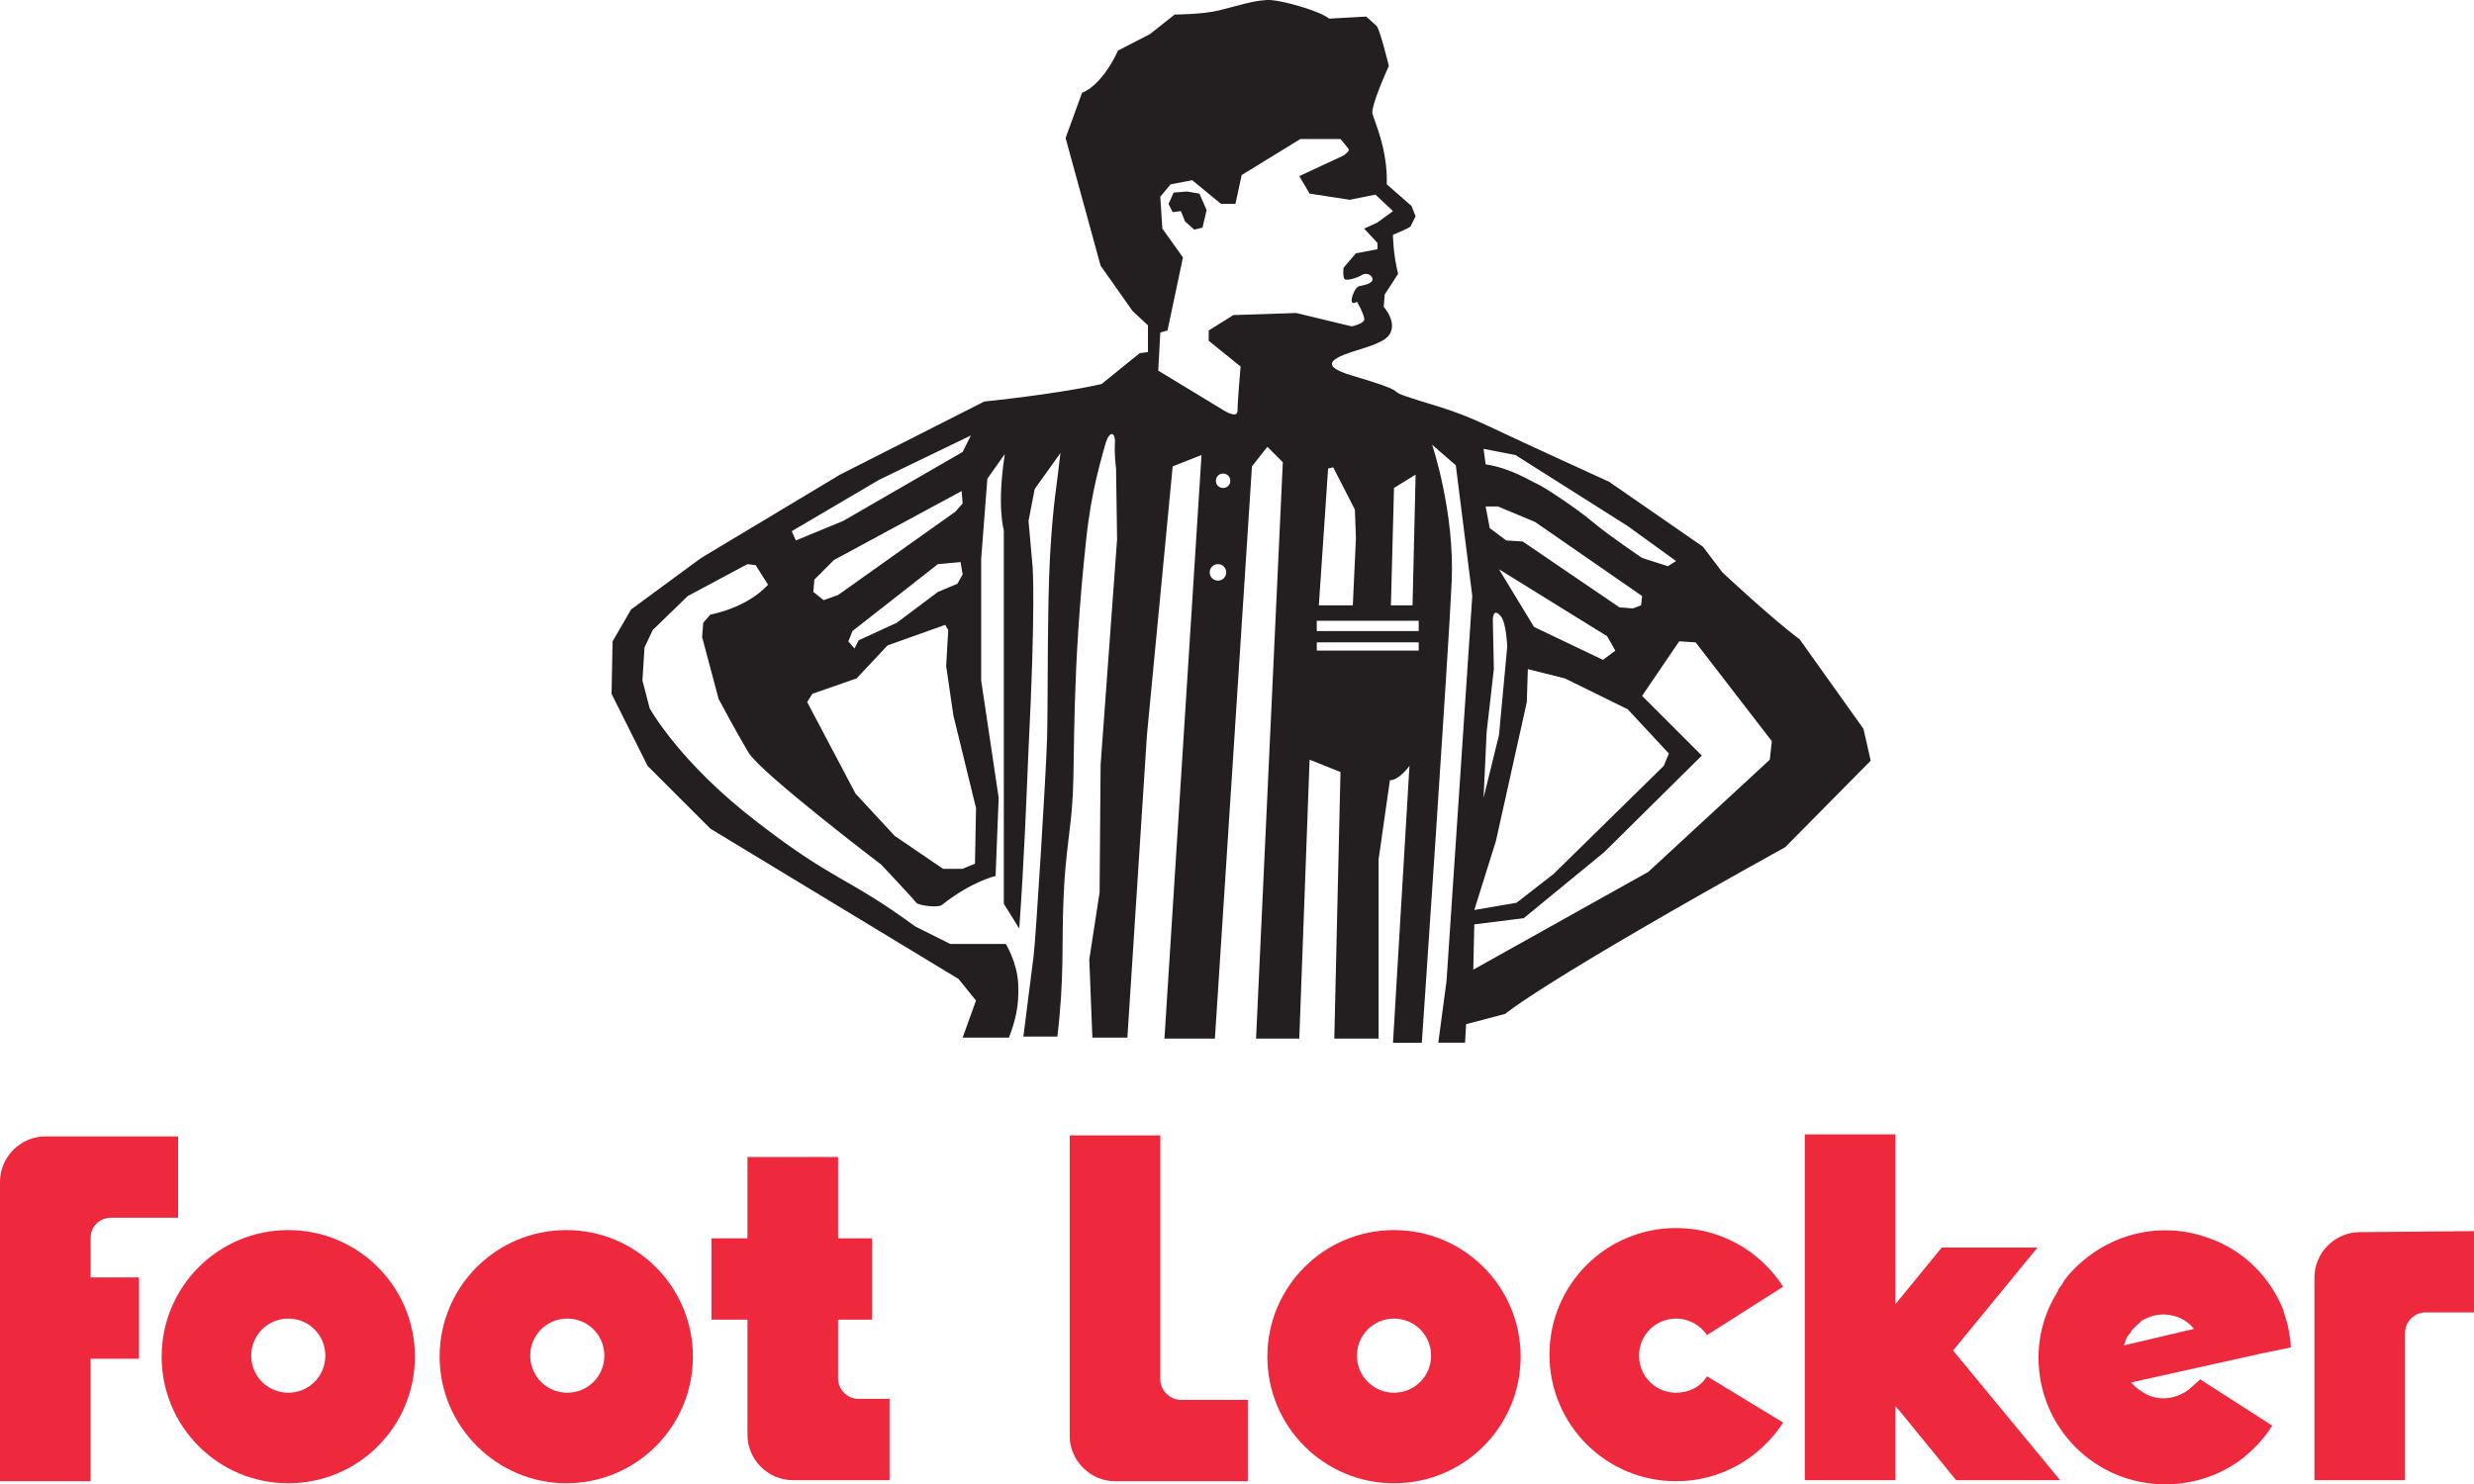
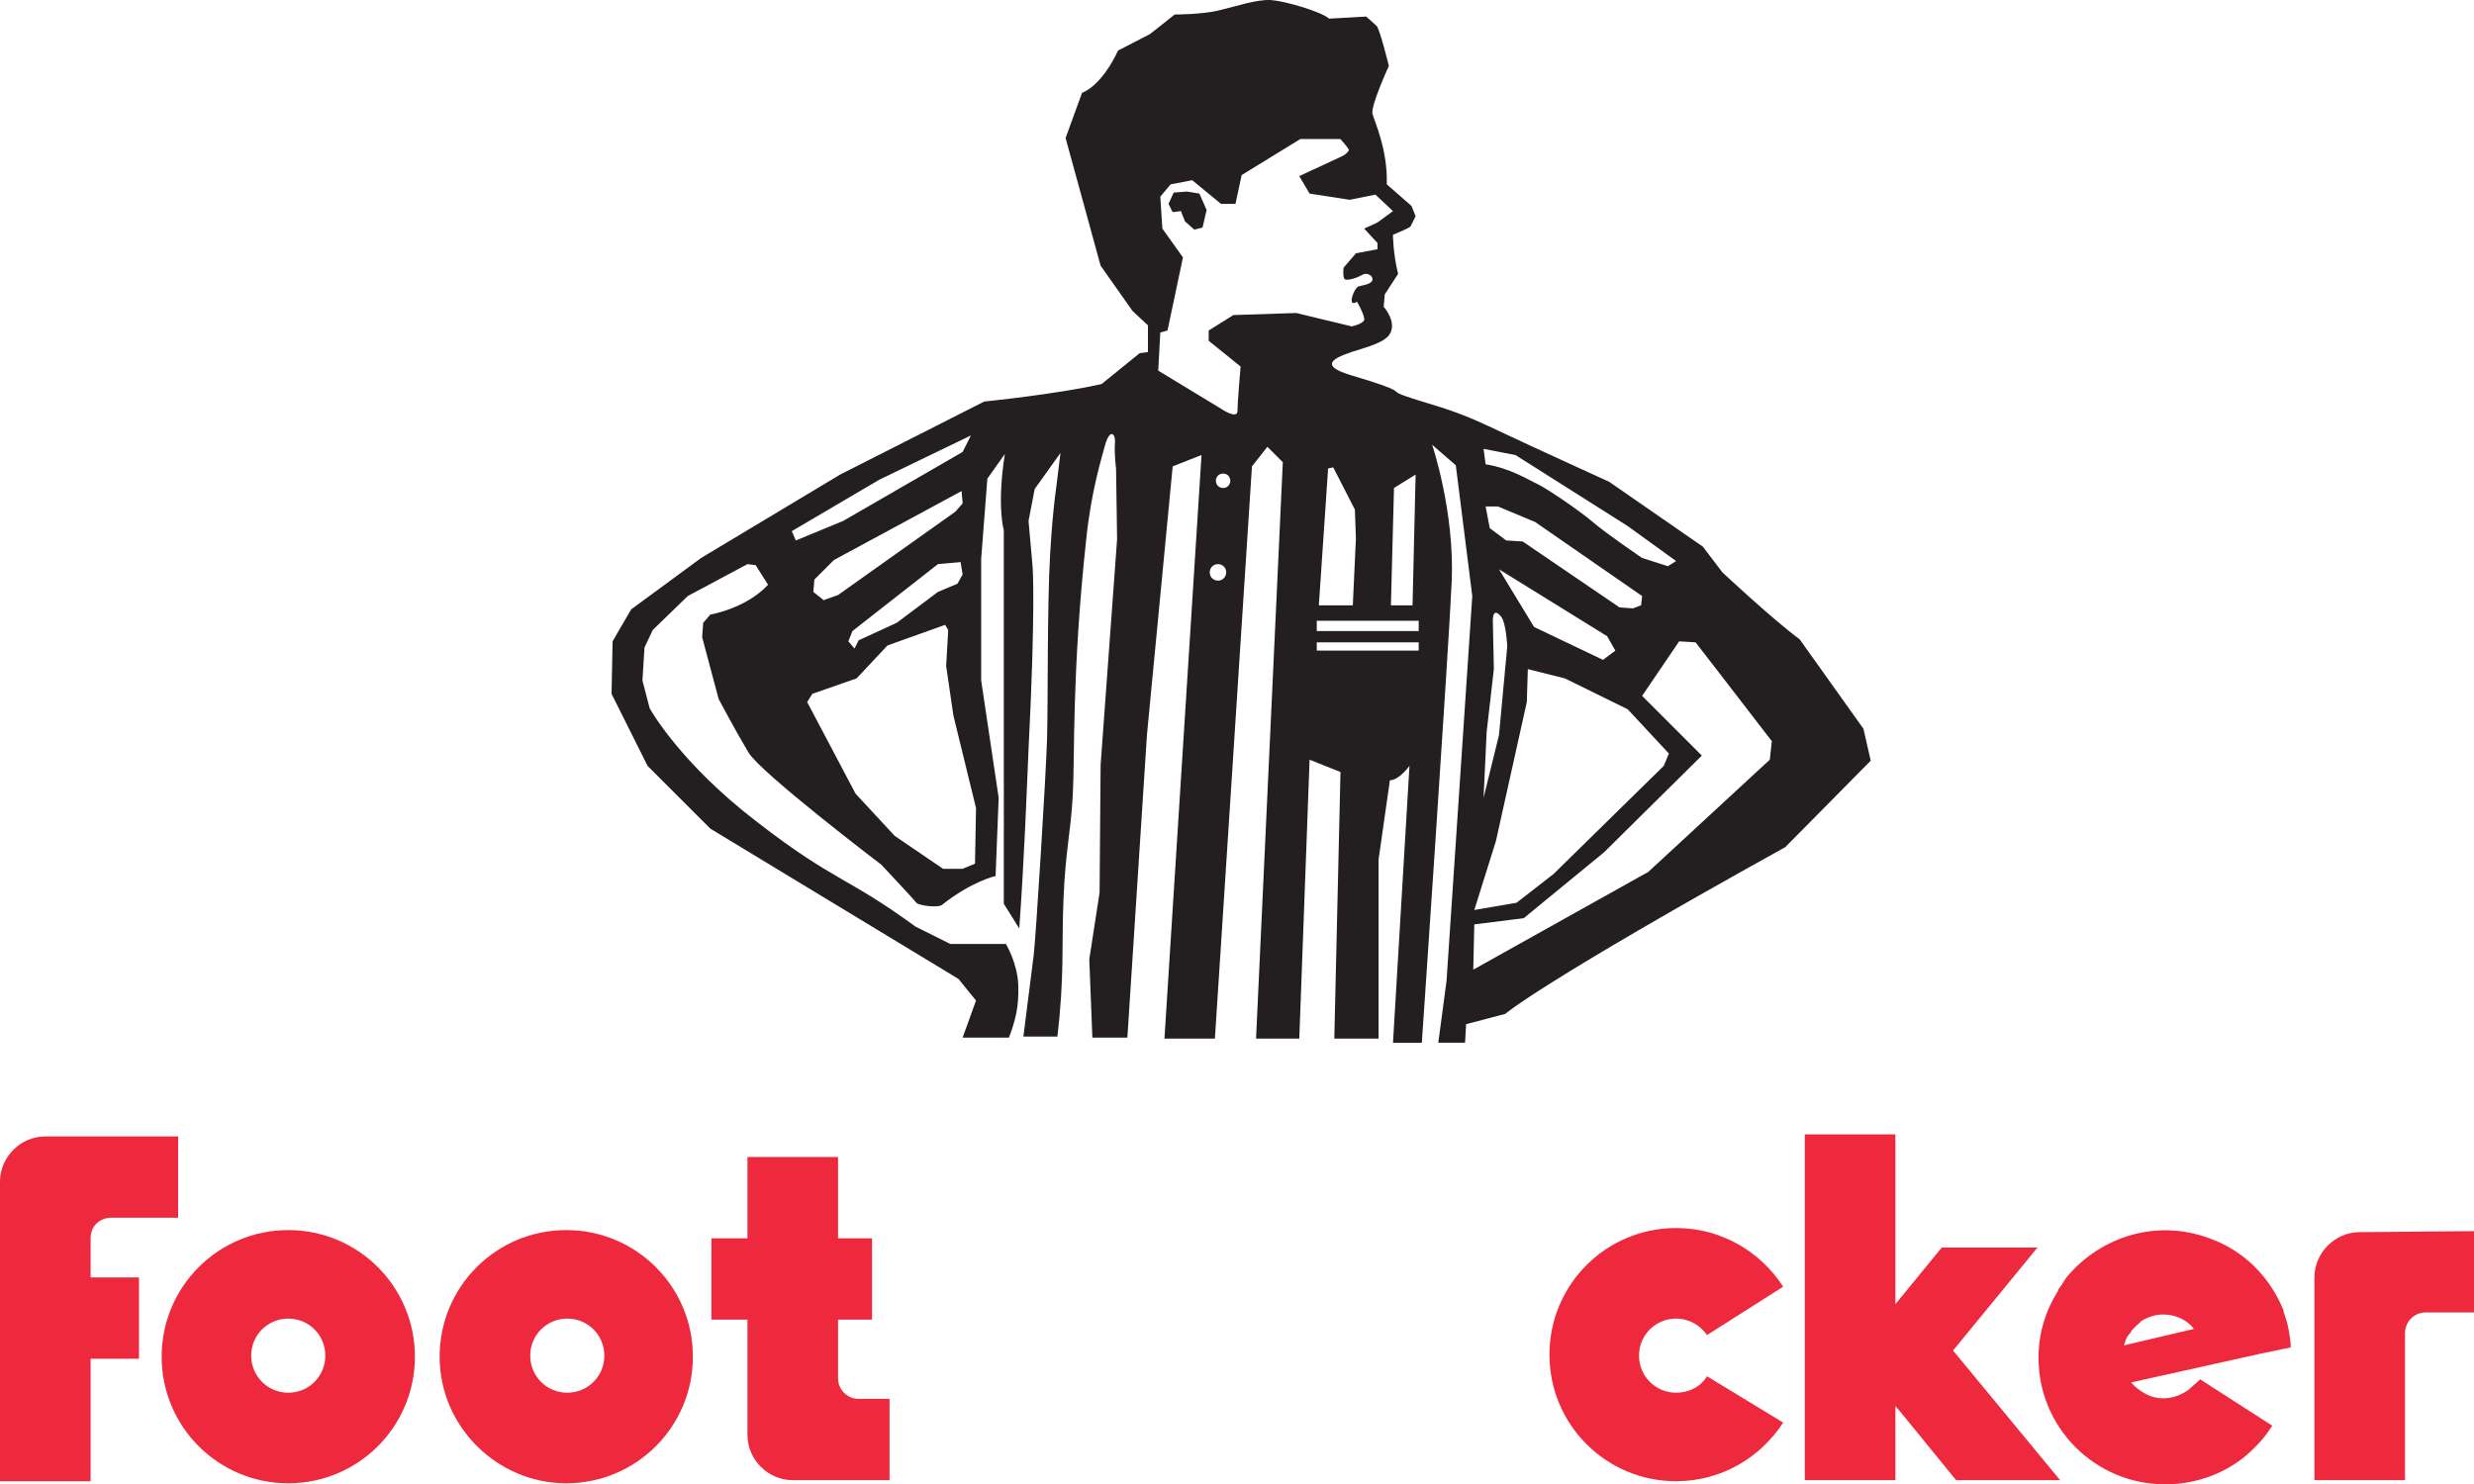
<svg xmlns="http://www.w3.org/2000/svg" xmlns:ns1="http://sodipodi.sourceforge.net/DTD/sodipodi-0.dtd" xmlns:ns2="http://www.inkscape.org/namespaces/inkscape" version="1.1" id="svg3336" ns1:docname="Foot Locker.svg" ns2:version="0.91 r13725" x="0px" y="0px" width="558.324px" height="335.065px" viewBox="-445.773 -262.556 558.324 335.065" enable-background="new -445.773 -262.556 558.324 335.065" xml:space="preserve">
  <path id="path4070" ns2:connector-curvature="0" fill="#231F20" d="M-25.23-98.033l-14.406-20.214  c-6.272-4.647-17.427-15.103-17.427-15.103l-4.415-5.809l-21.144-14.638c0,0-18.354-8.364-27.185-12.546  c-8.829-4.183-13.477-4.88-19.285-6.97c-3.253-1.163,1.161-0.697-11.385-4.415c-8.829-2.557-3.485-4.415,1.858-6.041  c5.344-1.627,6.738-2.789,6.972-4.88c0.232-2.324-1.859-4.647-1.859-4.647l0.232-2.788l3.021-4.647  c-1.163-4.647-1.163-8.829-1.163-8.829c3.485-1.394,3.95-1.858,3.95-1.858l1.161-2.323l-0.929-2.324l-5.576-4.879  c0.232-7.899-2.787-14.172-3.252-16.031c-0.232-2.091,3.717-10.688,3.717-10.688s-2.091-8.596-2.787-9.062l-2.324-2.091  l-8.363,0.465c-1.858-1.626-9.991-3.95-13.012-4.183c-3.252-0.232-7.896,1.394-11.846,2.324c-3.718,0.929-9.991,0.929-9.991,0.929  l-5.576,4.415l-7.203,3.718c-3.949,8.363-8.131,9.525-8.131,9.525l-3.718,10.223l7.9,28.812l7.202,10.224l3.485,3.253v6.041  l-1.858,0.232l-8.597,6.97c-10.224,2.324-26.487,3.95-26.487,3.95l-32.529,16.496l-31.366,18.82l-15.8,11.617l-4.183,7.204  l-0.232,11.85l8.133,16.264l14.172,14.174l55.995,33.923l3.95,4.88l-3.02,8.363h10.455c1.394-3.717,2.323-6.97,2.091-12.082  c-0.232-4.88-2.787-9.062-2.787-9.062h-12.547l-7.899-3.95c-15.568-11.385-18.123-9.991-35.549-23.467  c-17.659-13.477-24.396-25.79-24.396-25.79l-1.626-6.274l0.463-7.435l1.859-3.95l7.899-7.667l13.477-7.203l1.858,0.232l2.788,4.415  c-4.88,5.344-13.012,6.739-13.012,6.739l-1.626,1.858l-0.232,3.253l3.718,13.94c0,0,3.95,7.436,6.738,12.083  c2.789,4.647,29.973,25.326,29.973,25.326s7.435,7.9,7.9,8.597c0.696,0.697,5.111,1.162,5.809,0.465  c6.737-5.344,12.082-6.507,12.082-6.507l0.696-17.658l-3.95-26.488v-27.417l1.395-18.122l3.949-5.577  c-1.858,11.851-0.232,17.194-0.232,17.194v84.341l3.485,5.576c1.161-16.265,1.626-29.741,2.091-40.429  c1.627-32.063,0.929-41.125,0.929-41.125l-0.929-10.455l1.395-7.202l5.809-8.133c-0.931,8.364-1.626,10.92-2.324,22.771  c-0.696,11.85-0.464,33.457-0.696,41.59c-0.232,8.365-2.556,45.308-3.02,49.025c-0.465,3.717-2.324,18.354-2.324,18.354h7.668  c1.626-13.709,0.93-20.446,1.394-31.366c0.465-10.92,1.626-14.638,2.091-23.235c0.466-8.597-0.232-27.649,3.021-57.622  c1.161-11.152,3.485-18.355,4.415-21.842c0.929-2.787,2.091-2.323,2.091-0.232c-0.232,2.788,0.232,6.042,0.232,6.042l0.232,16.031  l-3.717,50.884l-0.232,28.811l-2.324,15.103l0.696,17.659h7.9l4.415-68.311l5.809-60.642l6.506-2.557l-8.365,131.74h11.386  l8.363-129.186l3.481-4.415l3.485,3.485l-6.042,130.113h9.759l2.324-62.966l6.97,2.787l-1.394,60.178h9.991v-40.429l2.557-17.892  c2.091,0,4.415-3.252,4.415-3.252l-3.718,62.501h6.506c0,0,6.042-88.291,6.739-104.091c0.696-15.801-4.415-30.902-4.415-30.902  l5.344,4.647l3.718,29.507l-5.81,86.897l-1.858,13.94h6.041l0.232-4.183l8.829-2.324c0,0,7.9-6.971,63.198-37.64l19.285-19.518  L-25.23-98.033L-25.23-98.033z M-267.099-142.645l19.75-11.617l20.679-9.991l-1.858,3.718l-26.953,15.567l-10.688,4.415  L-267.099-142.645L-267.099-142.645z M-253.391-120.107l19.284-15.103l5.111-0.464l0.466,2.787l-1.163,2.092l-4.415,1.858  l-9.294,6.97l-8.596,3.95l-0.929,1.859l-1.394-1.627L-253.391-120.107L-253.391-120.107z M-256.644-128.239l-3.252,1.161  l-2.324-1.858l0.232-2.787l4.415-4.415l28.812-15.567l0.232,2.787l-1.626,1.858L-256.644-128.239L-256.644-128.239z   M-225.742-67.596l-2.787,1.161h-4.415l-10.92-7.435l-8.829-9.526l-10.92-20.679l1.161-1.858l9.991-3.485l6.972-7.435l13.011-4.648  l0.698,1.162l-0.466,8.132l1.627,11.152l5.111,20.912L-225.742-67.596L-225.742-67.596z M-131.18-152.402l4.88-3.021l-0.696,29.508  h-4.88L-131.18-152.402L-131.18-152.402z M-144.889-157.049l4.88,9.525l0.232,6.507l-0.697,15.103h-7.667l2.091-30.901  L-144.889-157.049z M-170.908-131.49c-0.929,0-1.858-0.697-1.858-1.859c0-0.929,0.697-1.858,1.858-1.858  c0.93,0,1.858,0.697,1.858,1.858C-169.05-132.421-169.747-131.49-170.908-131.49z M-169.747-152.402  c-0.929,0-1.626-0.698-1.626-1.627c0-0.93,0.697-1.626,1.626-1.626c0.93,0,1.626,0.696,1.626,1.626  C-168.121-153.1-168.817-152.402-169.747-152.402z M-153.253-191.901l-14.17,0.465l-5.576,3.485v2.323l7.202,5.809  c0,0-0.697,7.9-0.697,9.991c0,2.092-3.718-0.465-3.718-0.465l-14.174-8.598l0.465-8.596l1.626-0.465l3.485-16.496l-4.647-6.506  l-0.464-7.202l2.324-2.789l4.88-0.929l6.506,5.344h3.253l1.394-6.505l13.24-8.132h9.061c0,0,1.627,1.858,1.859,2.323  c0.232,0.464-1.161,1.394-1.161,1.394l-9.991,4.647l2.323,3.95l9.062,1.394l5.809-1.161l3.95,3.718l-3.485,2.557l-3.02,1.394  l3.02,3.252v1.396l-4.88,0.929l-2.787,3.252c0,0-0.232,2.092,0.232,2.556c0.464,0.465,2.787-0.232,3.95-0.929  c1.161-0.698,2.556,0.232,2.323,1.161s-2.091,1.161-3.02,1.394c-0.931,0.232-1.859,2.787-1.627,3.485c0.232,0.696,1.161,0,1.161,0  s1.395,2.323,1.627,3.717c0.464,1.161-2.788,1.859-2.788,1.859L-153.253-191.901L-153.253-191.901z M-148.607-117.551h23.003v1.859  h-23.003V-117.551z M-148.607-122.429h23.003v2.323h-23.003V-122.429z M-103.764-159.837l25.326,16.031l10.92,7.9l-1.858,1.161  l-5.809-1.858c0,0-7.9-5.344-11.152-8.132c-3.253-2.788-10.92-7.899-12.547-8.598c-1.626-0.696-5.809-3.484-11.617-4.415  l-0.464-3.484L-103.764-159.837L-103.764-159.837z M-108.876-122.662c0,0,0-3.02,1.859-0.697c1.162,1.394,1.394,6.739,1.394,6.739  l-1.859,19.982l-3.484,14.172l0.696-14.869l1.626-14.174L-108.876-122.662L-108.876-122.662z M-107.482-134.047l24.396,15.103  l1.859,3.253l-2.788,2.091l-15.567-7.435L-107.482-134.047L-107.482-134.047z M-102.136-140.321l-3.718-0.232l-3.718-2.788  l-0.93-4.88h2.789l8.363,3.485l24.164,16.729l-0.232,2.092l-1.859,0.697l-3.02-0.232L-102.136-140.321L-102.136-140.321z   M-108.177-72.707l6.97-31.366l0.232-7.435l8.365,2.091l14.172,6.97l9.294,9.992l-1.161,2.787l-24.861,24.396l-8.363,6.505  l-9.526,1.626L-108.177-72.707L-108.177-72.707z M-46.374-91.063l-27.418,25.326l-39.499,22.072l0.232-10.223l11.153-1.394  l18.122-14.87l22.072-21.84l-13.476-13.477l8.364-12.313l3.718,0.232l17.193,22.305L-46.374-91.063L-46.374-91.063z   M-175.091-218.853l1.626,3.717l-0.93,3.95l-1.858,0.464l-2.092-1.858l-0.929-2.324l-1.858,0.232l-0.929-1.858l1.161-2.557  l3.02-0.232L-175.091-218.853" />
  <path id="path4080" ns2:connector-curvature="0" fill="#EE293D" d="M-251.997,53.223c-2.556,0-4.647-2.092-4.647-4.646V35.333  h7.668V16.978h-7.668V-1.377h-20.446v18.355h-8.133v18.354h8.133v26.022c0,5.576,4.647,10.223,10.224,10.223h21.842V53.223H-251.997  " />
-   <path id="path4082" ns2:connector-curvature="0" fill="#EE293D" d="M-183.92,48.809V-6.257h-20.447V61.59  c0,5.576,4.647,10.223,10.224,10.223h29.973V53.457h-15.335C-182.06,53.223-183.92,51.134-183.92,48.809" />
  <path id="path4084" ns2:connector-curvature="0" fill="#EE293D" d="M86.761,15.585c-5.578,0-10.224,4.647-10.224,10.224v45.772  h20.446V38.355c0-2.556,2.091-4.647,4.647-4.647h10.92V15.353L86.761,15.585" />
  <path id="path4086" ns2:connector-curvature="0" fill="#EE293D" d="M-420.68,12.331h15.103V-6.025h-29.973  c-5.576,0-10.223,4.647-10.223,10.224v67.613h20.446V44.163h10.92V25.808h-10.92v-8.829  C-425.327,14.19-423.237,12.331-420.68,12.331" />
  <path id="path4088" ns2:connector-curvature="0" fill="#EE293D" d="M-409.296,43.698c0-15.799,12.779-28.579,28.579-28.579  c15.799,0,28.578,12.779,28.578,28.579c0,15.799-12.778,28.579-28.578,28.579S-409.296,59.497-409.296,43.698z M-380.717,51.831  c4.647,0,8.363-3.718,8.363-8.365s-3.717-8.364-8.363-8.364c-4.647,0-8.365,3.718-8.365,8.364S-385.364,51.831-380.717,51.831" />
  <path id="path4090" ns2:connector-curvature="0" fill="#EE293D" d="M-346.561,43.698c0-15.799,12.778-28.579,28.578-28.579  s28.579,12.779,28.579,28.579c0,15.799-12.779,28.579-28.579,28.579C-333.551,72.277-346.561,59.497-346.561,43.698L-346.561,43.698  z M-317.751,51.831c4.647,0,8.364-3.718,8.364-8.365s-3.718-8.364-8.364-8.364c-4.646,0-8.363,3.718-8.363,8.364  S-322.398,51.831-317.751,51.831" />
-   <path id="path4092" ns2:connector-curvature="0" fill="#EE293D" d="M-159.76,43.698c0-15.799,12.779-28.579,28.579-28.579  s28.579,12.779,28.579,28.579c0,15.799-12.779,28.579-28.579,28.579S-159.76,59.497-159.76,43.698L-159.76,43.698z M-131.18,51.831  c4.647,0,8.365-3.718,8.365-8.365s-3.718-8.364-8.365-8.364s-8.364,3.718-8.364,8.364S-135.828,51.831-131.18,51.831" />
  <path id="path4094" ns2:connector-curvature="0" fill="#EE293D" d="M-60.548,48.112c-1.395,2.323-3.95,3.717-6.971,3.717  c-4.647,0-8.363-3.717-8.363-8.364s3.718-8.364,8.363-8.364c3.021,0,5.576,1.627,6.971,3.718l17.193-10.92  c-5.111-7.9-13.941-13.244-24.164-13.244c-15.8,0-28.578,12.779-28.578,28.579c0,15.799,12.778,28.577,28.578,28.577  c10.224,0,19.053-5.344,24.164-13.242L-60.548,48.112" />
  <path id="path4098" ns2:connector-curvature="0" fill="#EE293D" d="M48.191,51.134L48.191,51.134  c-2.556,1.859-5.809,2.556-8.828,1.395c-1.627-0.697-3.253-1.858-4.183-3.021l29.274-6.505l6.739-1.394  c0-1.394-0.232-2.557-0.465-3.95l0,0c-0.233-1.394-0.698-2.787-1.162-4.183v-0.232l0,0c-3.02-7.435-8.829-13.476-16.729-16.264  c-11.85-4.415-24.396-0.465-32.063,8.597l0,0c-0.232,0.232-0.464,0.697-0.696,0.93c0,0.232-0.232,0.232-0.232,0.464  c-0.232,0.232-0.232,0.465-0.465,0.697s-0.465,0.696-0.698,0.929v0.232c-2.787,4.415-4.413,9.526-4.413,15.103  c0,15.799,12.778,28.579,28.577,28.579c6.506,0,12.548-2.092,17.427-5.809l0,0c2.556-2.092,4.88-4.415,6.737-7.436L50.747,48.81  C49.817,49.739,48.888,50.435,48.191,51.134L48.191,51.134z M33.553,41.141c0-0.232,0.232-0.465,0.232-0.697  c0.232-0.929,0.698-1.626,1.396-2.323c0,0,0,0,0-0.232c0.232-0.232,0.232-0.232,0.464-0.465l0.232-0.233l0.232-0.232  c0.232-0.232,0.232-0.232,0.465-0.465c0,0,0.232,0,0.232-0.232c0.232-0.232,0.465-0.232,0.465-0.465l0,0  c0.232-0.232,0.466-0.232,0.698-0.464l0,0c1.394-0.697,2.787-1.161,4.415-1.161c2.787,0,5.344,1.161,6.97,3.253L33.553,41.141" />
  <path id="path4100" ns2:connector-curvature="0" fill="#EE293D" d="M19.147,71.579L-5.016,42.304l19.052-23.235H-7.573  l-10.455,12.779V-6.489h-20.446v78.067h20.446V54.85l1.394,1.627l12.315,15.102H19.147" />
</svg>